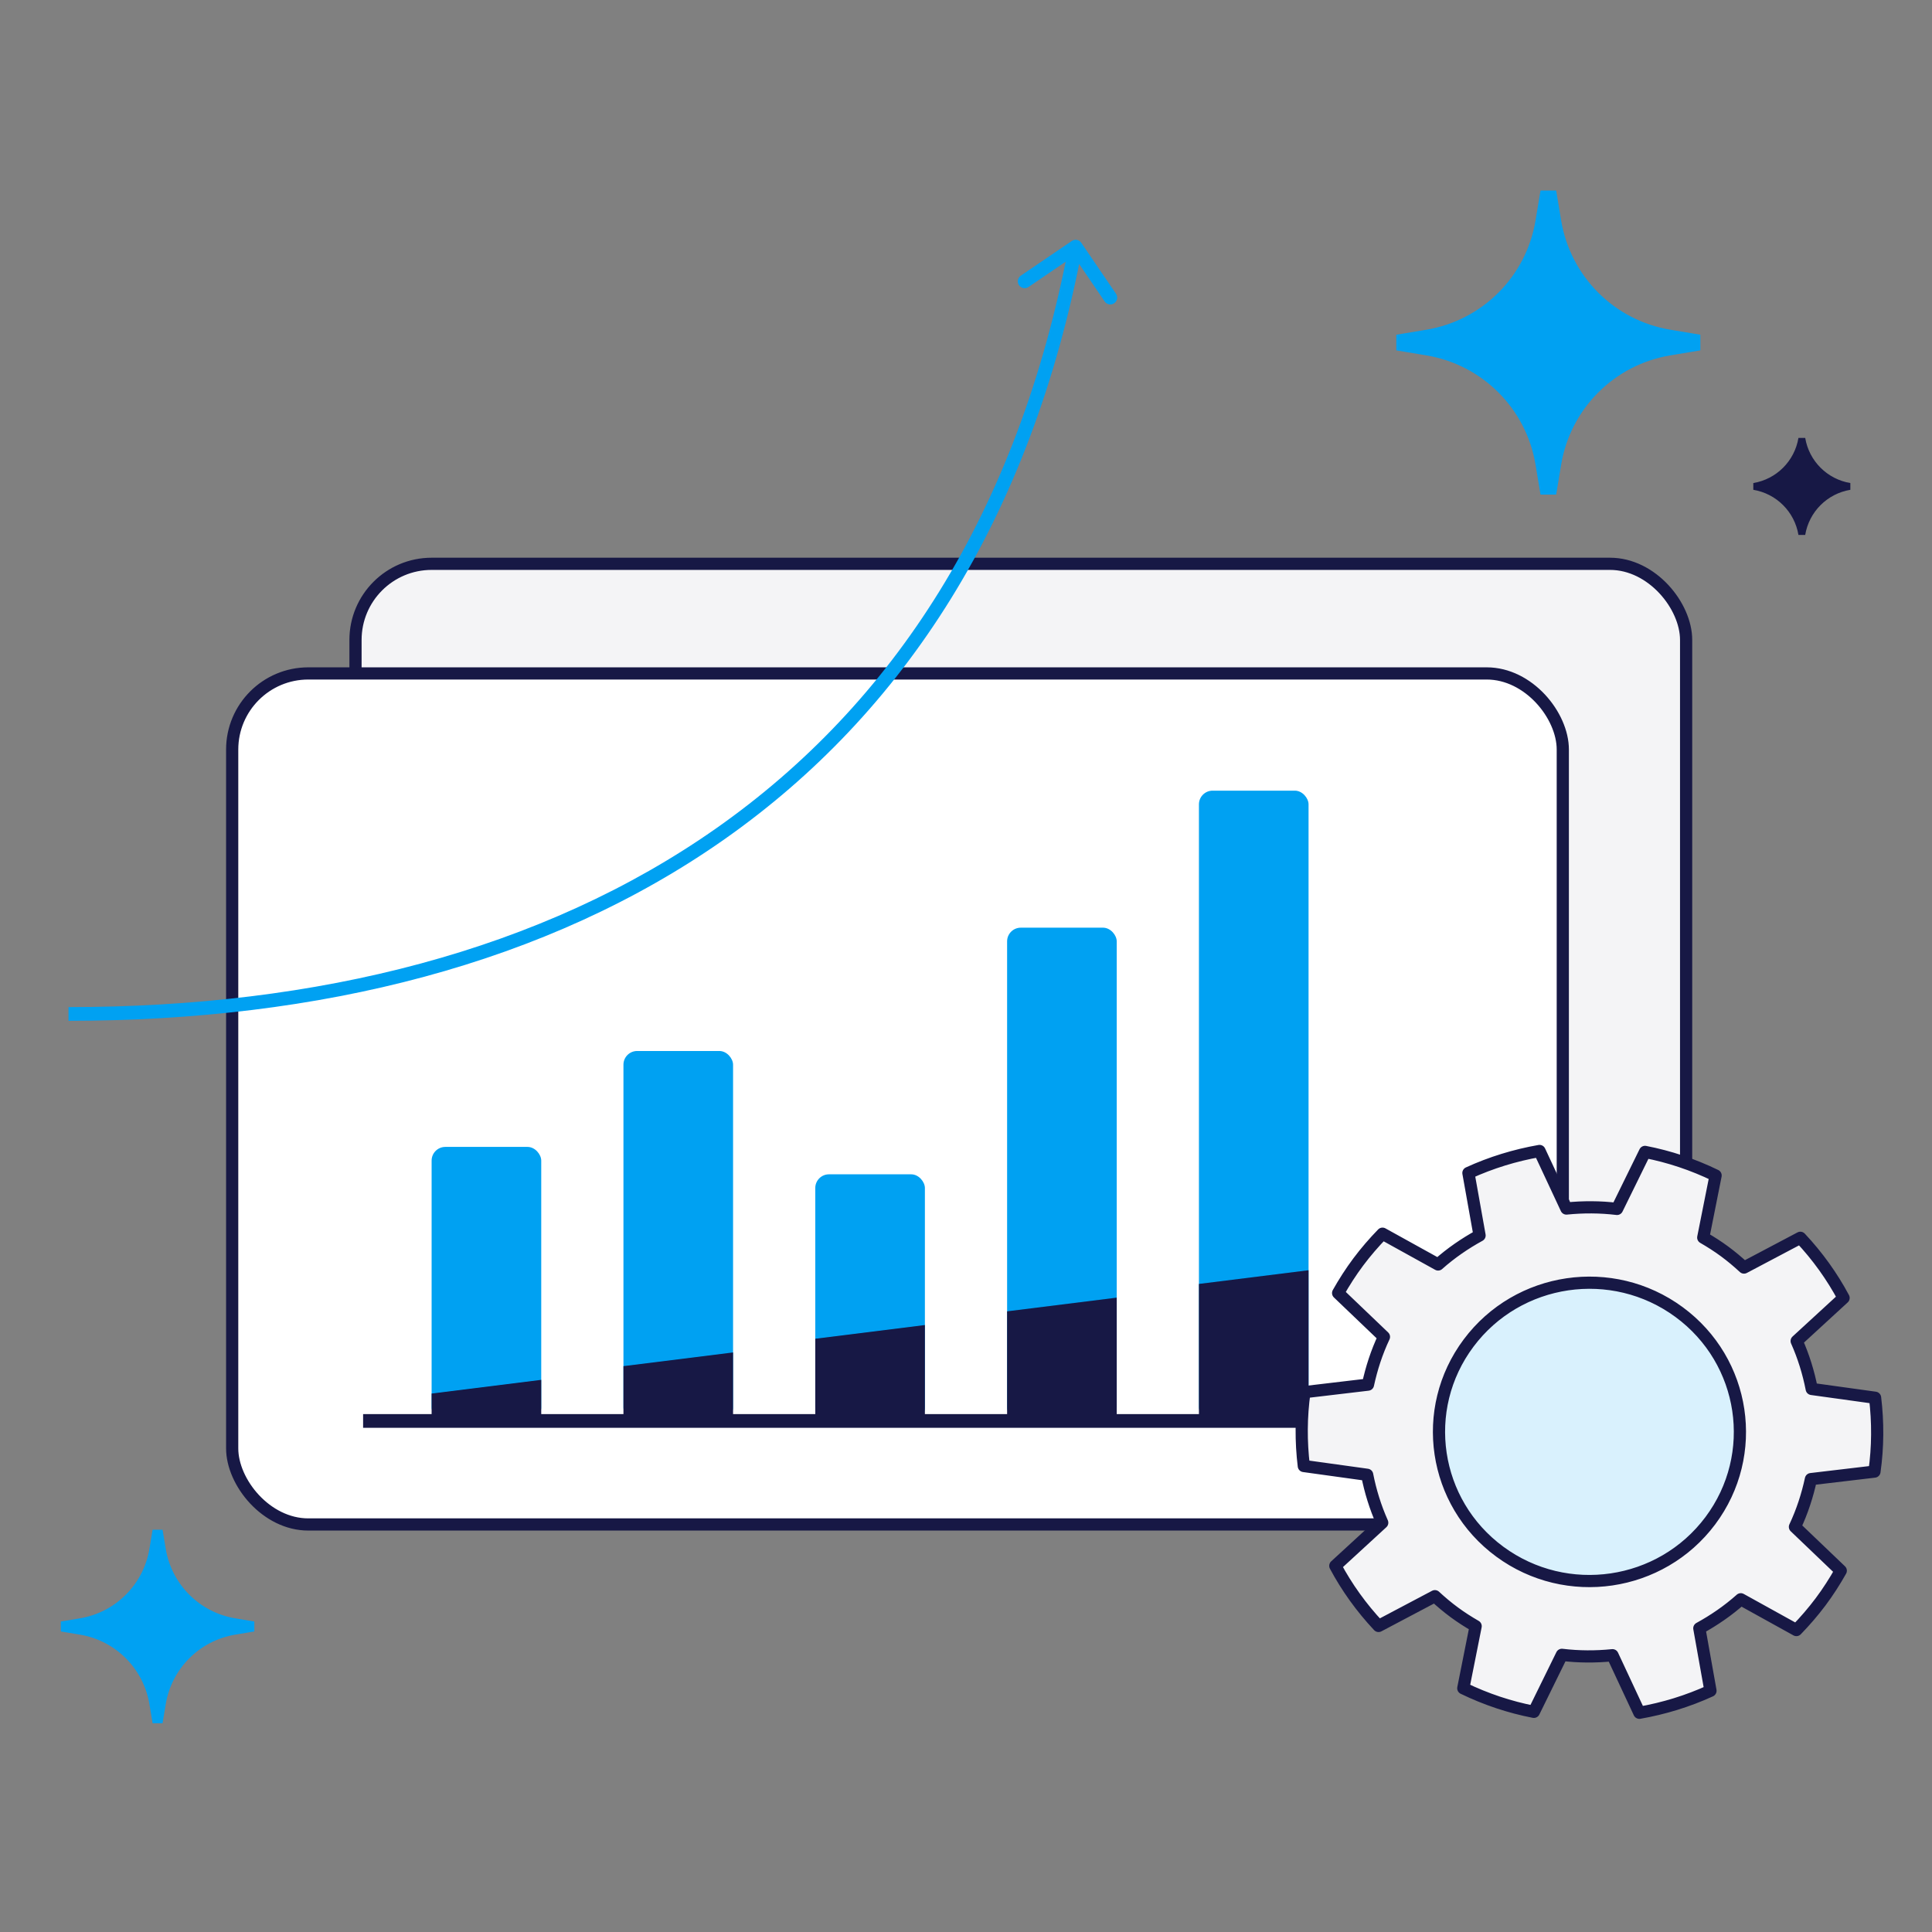
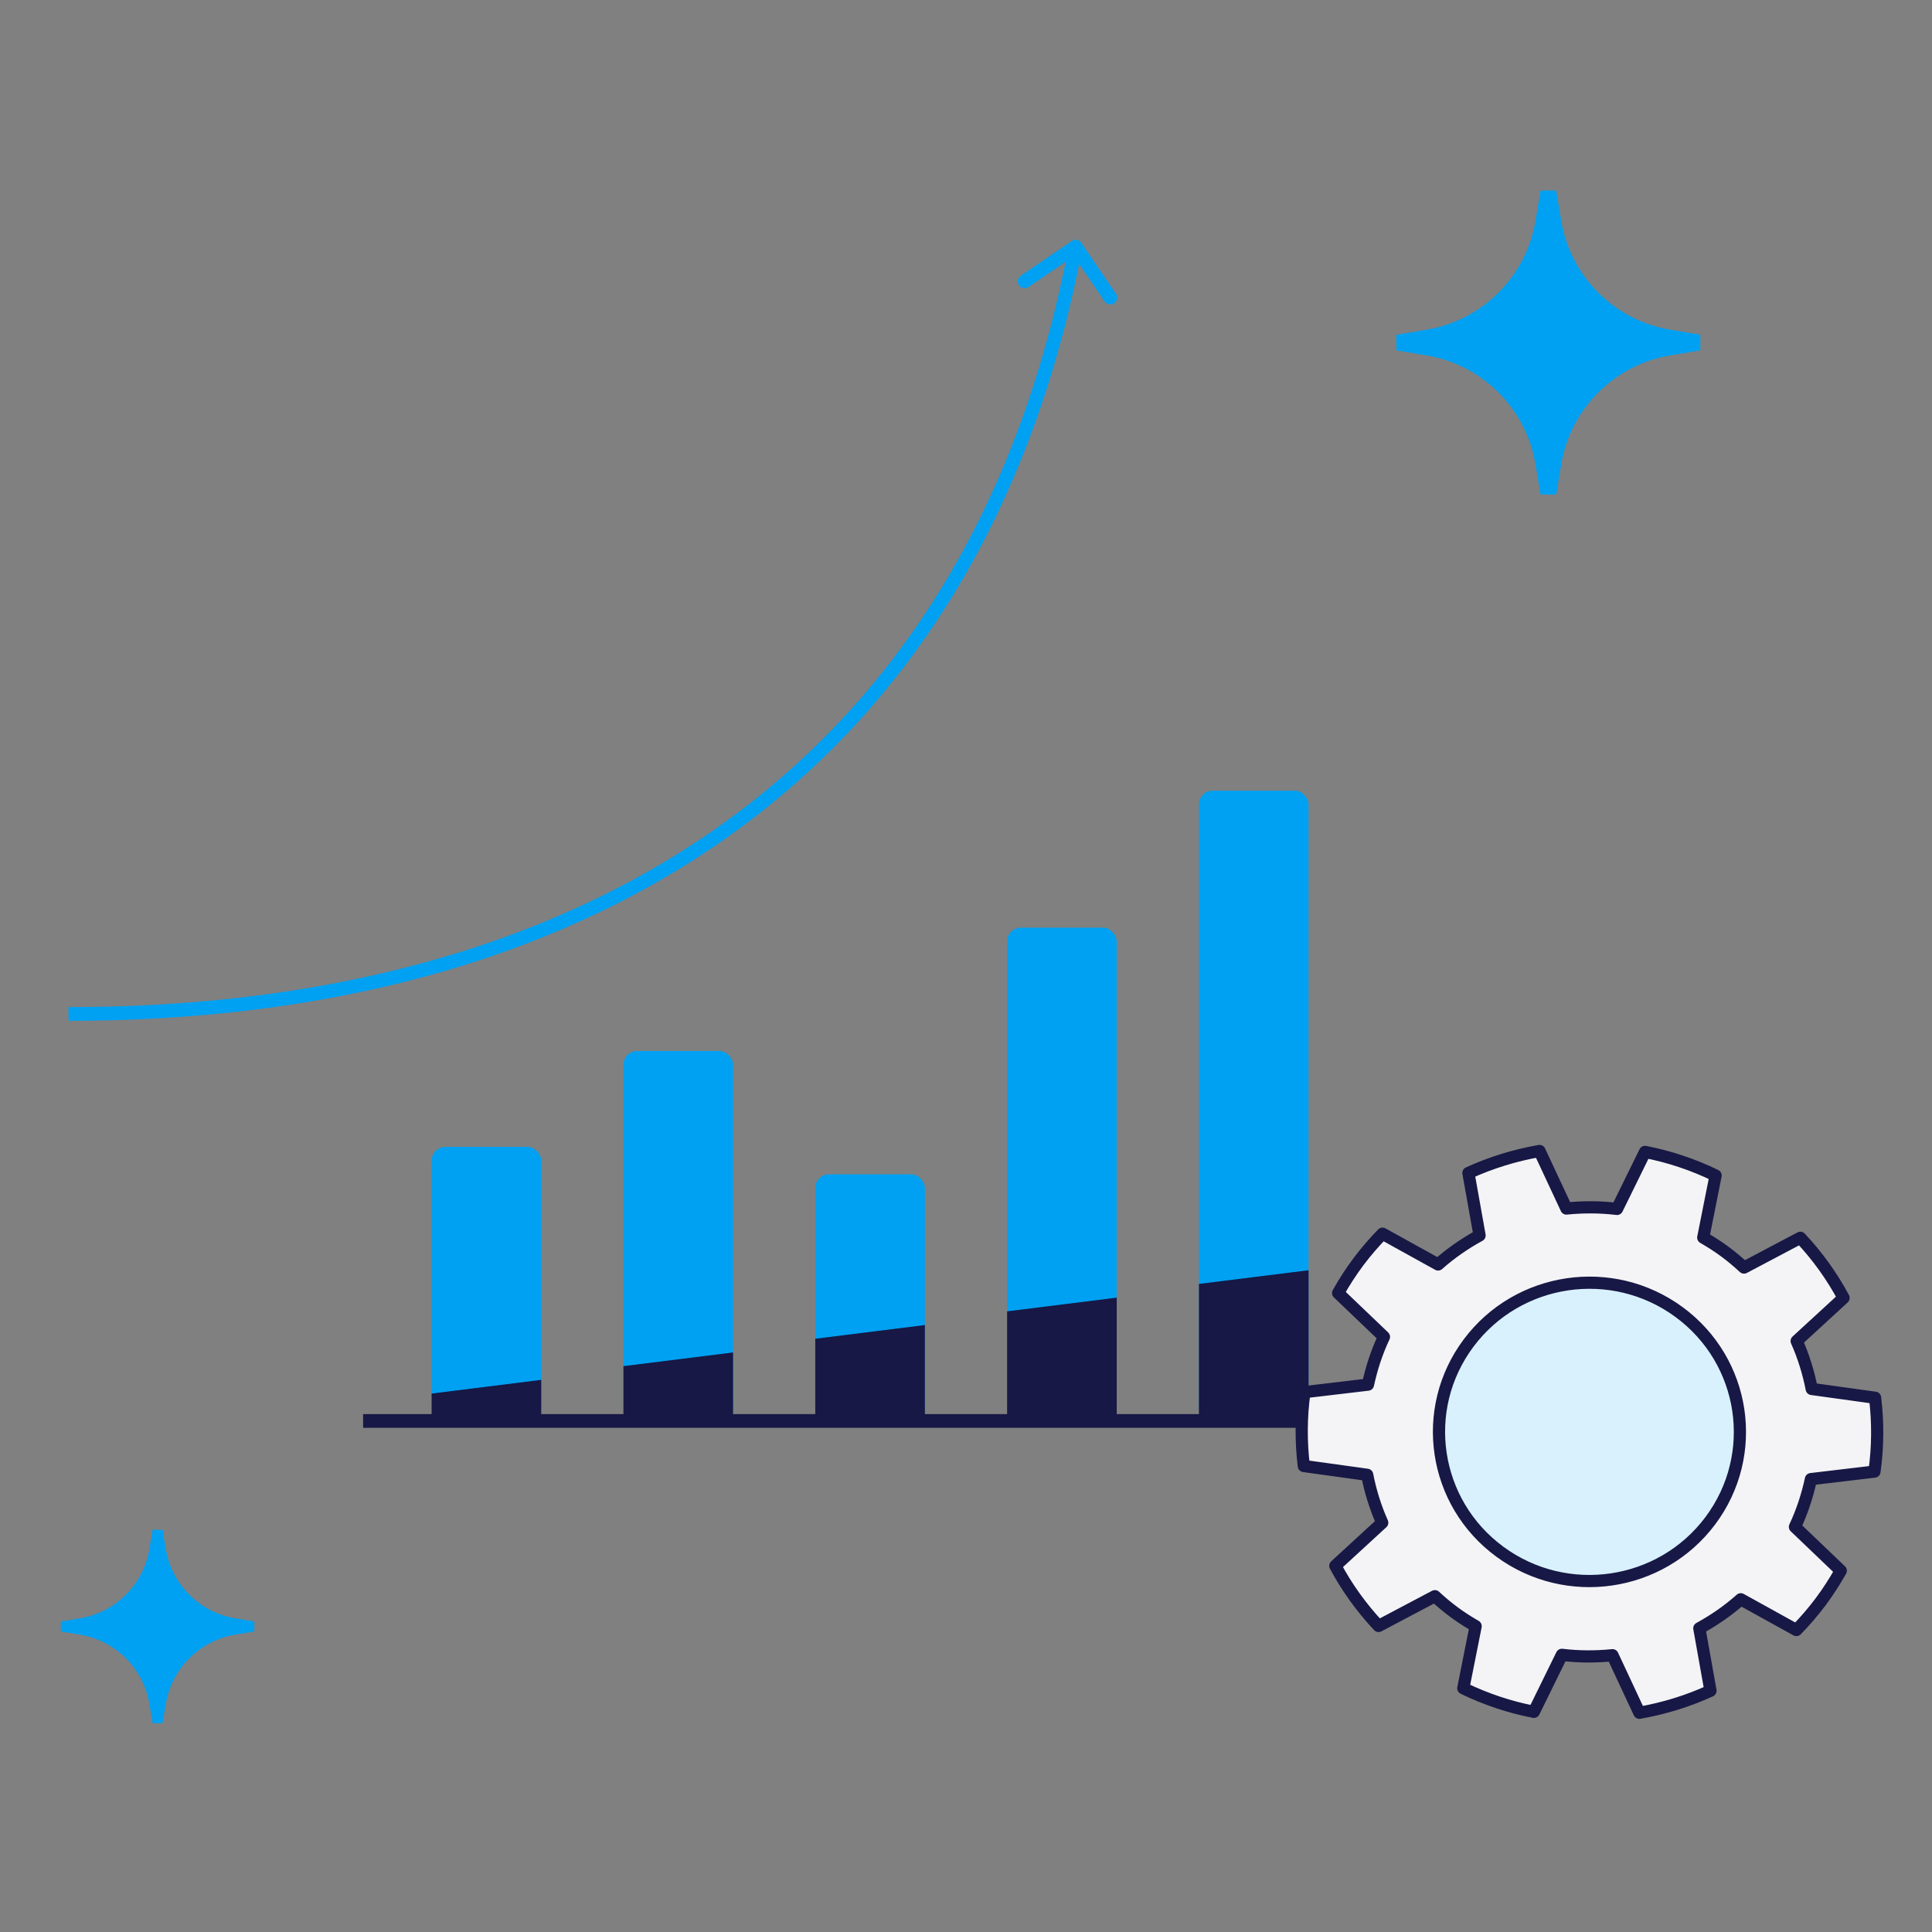
<svg xmlns="http://www.w3.org/2000/svg" width="141" height="141" viewBox="0 0 141 141" fill="none">
  <rect x="0" y="0" width="141" height="141" fill="#808080" stroke="none" />
-   <rect x="25.945" y="41.148" width="97.11" height="62.11" rx="5.555" fill="#F4F4F6" stroke="#171845" stroke-width="0.89" />
-   <rect x="16.945" y="49.148" width="97.11" height="62.11" rx="5.555" fill="white" stroke="#171845" stroke-width="0.89" />
  <path d="M113 14L113.366 16.195C114.087 20.522 117.478 23.913 121.805 24.634L124 25L121.805 25.366C117.478 26.087 114.087 29.478 113.366 33.805L113 36L112.634 33.805C111.913 29.478 108.522 26.087 104.195 25.366L102 25L104.195 24.634C108.522 23.913 111.913 20.522 112.634 16.195L113 14Z" fill="#00A1F2" stroke="#00A1F2" stroke-width="1.158" />
  <path d="M11.5 111.703L11.733 113.1C12.192 115.854 14.35 118.012 17.103 118.47L18.5 118.703L17.103 118.936C14.35 119.395 12.192 121.553 11.733 124.306L11.5 125.703L11.267 124.306C10.808 121.553 8.65 119.395 5.897 118.936L4.5 118.703L5.897 118.47C8.65 118.012 10.808 115.854 11.267 113.1L11.5 111.703Z" fill="#00A1F2" stroke="#00A1F2" stroke-width="0.737" />
-   <path d="M131.5 32C131.799 33.795 133.205 35.201 135 35.5C133.205 35.799 131.799 37.205 131.5 39C131.201 37.205 129.795 35.799 128 35.5C129.795 35.201 131.201 33.795 131.5 32Z" fill="#171845" stroke="#171845" stroke-width="0.5" />
  <rect x="31.5" y="83.703" width="8" height="20" rx="1" fill="#00A1F2" />
  <rect x="45.5" y="76.703" width="8" height="27" rx="1" fill="#00A1F2" />
  <rect x="59.5" y="85.703" width="8" height="18" rx="1" fill="#00A1F2" />
  <rect x="73.5" y="67.703" width="8" height="36" rx="1" fill="#00A1F2" />
  <rect x="87.5" y="57.703" width="8" height="46" rx="1" fill="#00A1F2" />
  <path d="M31.5 101.703L39.5 100.703V103.703H31.5V101.703Z" fill="#171845" />
  <path d="M45.5 99.703L53.5 98.703V103.703H45.5V99.703Z" fill="#171845" />
  <path d="M59.5 97.703L67.5 96.703V103.703H59.5V97.703Z" fill="#171845" />
  <path d="M73.5 95.703L81.5 94.703V103.703H73.5V95.703Z" fill="#171845" />
  <path d="M87.5 93.703L95.5 92.703V103.703H87.5V93.703Z" fill="#171845" />
  <path d="M26.5 103.703H95.5" stroke="#171845" />
  <ellipse cx="117.5" cy="105" rx="13.5" ry="13" fill="#D9F1FD" />
  <path d="M131.103 118.963C131.726 118.321 132.318 117.639 132.868 116.905C133.417 116.171 133.903 115.41 134.342 114.632L130.997 111.434C131.529 110.305 131.907 109.135 132.164 107.948L136.801 107.399C137.054 105.605 137.062 103.793 136.846 102.009L132.222 101.368C131.987 100.169 131.624 98.995 131.123 97.87L134.547 94.724C133.707 93.153 132.65 91.676 131.391 90.336L127.28 92.508C126.832 92.093 126.361 91.697 125.858 91.326C125.356 90.956 124.835 90.625 124.305 90.319L125.207 85.789C123.548 84.984 121.817 84.409 120.056 84.068L118.013 88.228C116.782 88.08 115.543 88.076 114.318 88.2L112.357 84C110.573 84.312 108.825 84.847 107.167 85.606L107.981 90.164C106.909 90.752 105.889 91.451 104.955 92.283L100.897 90.037C100.274 90.679 99.682 91.361 99.132 92.095C98.583 92.829 98.097 93.59 97.658 94.368L101.003 97.566C100.471 98.695 100.093 99.865 99.837 101.052L95.199 101.601C94.946 103.395 94.938 105.207 95.154 106.991L99.778 107.632C100.013 108.831 100.376 110.005 100.877 111.13L97.453 114.276C98.293 115.847 99.35 117.324 100.609 118.664L104.72 116.492C105.168 116.907 105.639 117.303 106.142 117.674C106.644 118.044 107.165 118.375 107.695 118.681L106.793 123.211C108.452 124.016 110.183 124.591 111.944 124.932L113.987 120.772C115.219 120.92 116.457 120.924 117.682 120.8L119.643 125C121.427 124.688 123.175 124.153 124.833 123.394L124.019 118.836C125.091 118.248 126.111 117.549 127.045 116.717L131.103 118.963ZM109.459 113.244C104.589 109.663 103.568 102.844 107.182 98.015C110.794 93.186 117.672 92.174 122.542 95.757C127.413 99.338 128.433 106.158 124.82 110.987C121.206 115.814 114.33 116.826 109.459 113.244Z" fill="#F4F4F6" stroke="#171845" stroke-width="0.89" stroke-miterlimit="10" stroke-linecap="round" stroke-linejoin="round" />
  <path d="M78.913 17.719C78.758 17.49 78.447 17.431 78.219 17.587L74.499 20.119C74.271 20.275 74.212 20.586 74.367 20.814C74.522 21.042 74.833 21.101 75.062 20.946L78.368 18.695L80.619 22.001C80.775 22.229 81.086 22.288 81.314 22.133C81.542 21.978 81.601 21.667 81.446 21.438L78.913 17.719ZM5 74V74.5C23.321 74.5 39.931 70.359 52.913 61.221C65.905 52.077 75.22 37.957 78.991 18.093L78.5 18L78.009 17.907C74.28 37.543 65.095 51.423 52.337 60.404C39.569 69.391 23.179 73.5 5 73.5V74Z" fill="#00A1F2" />
</svg>